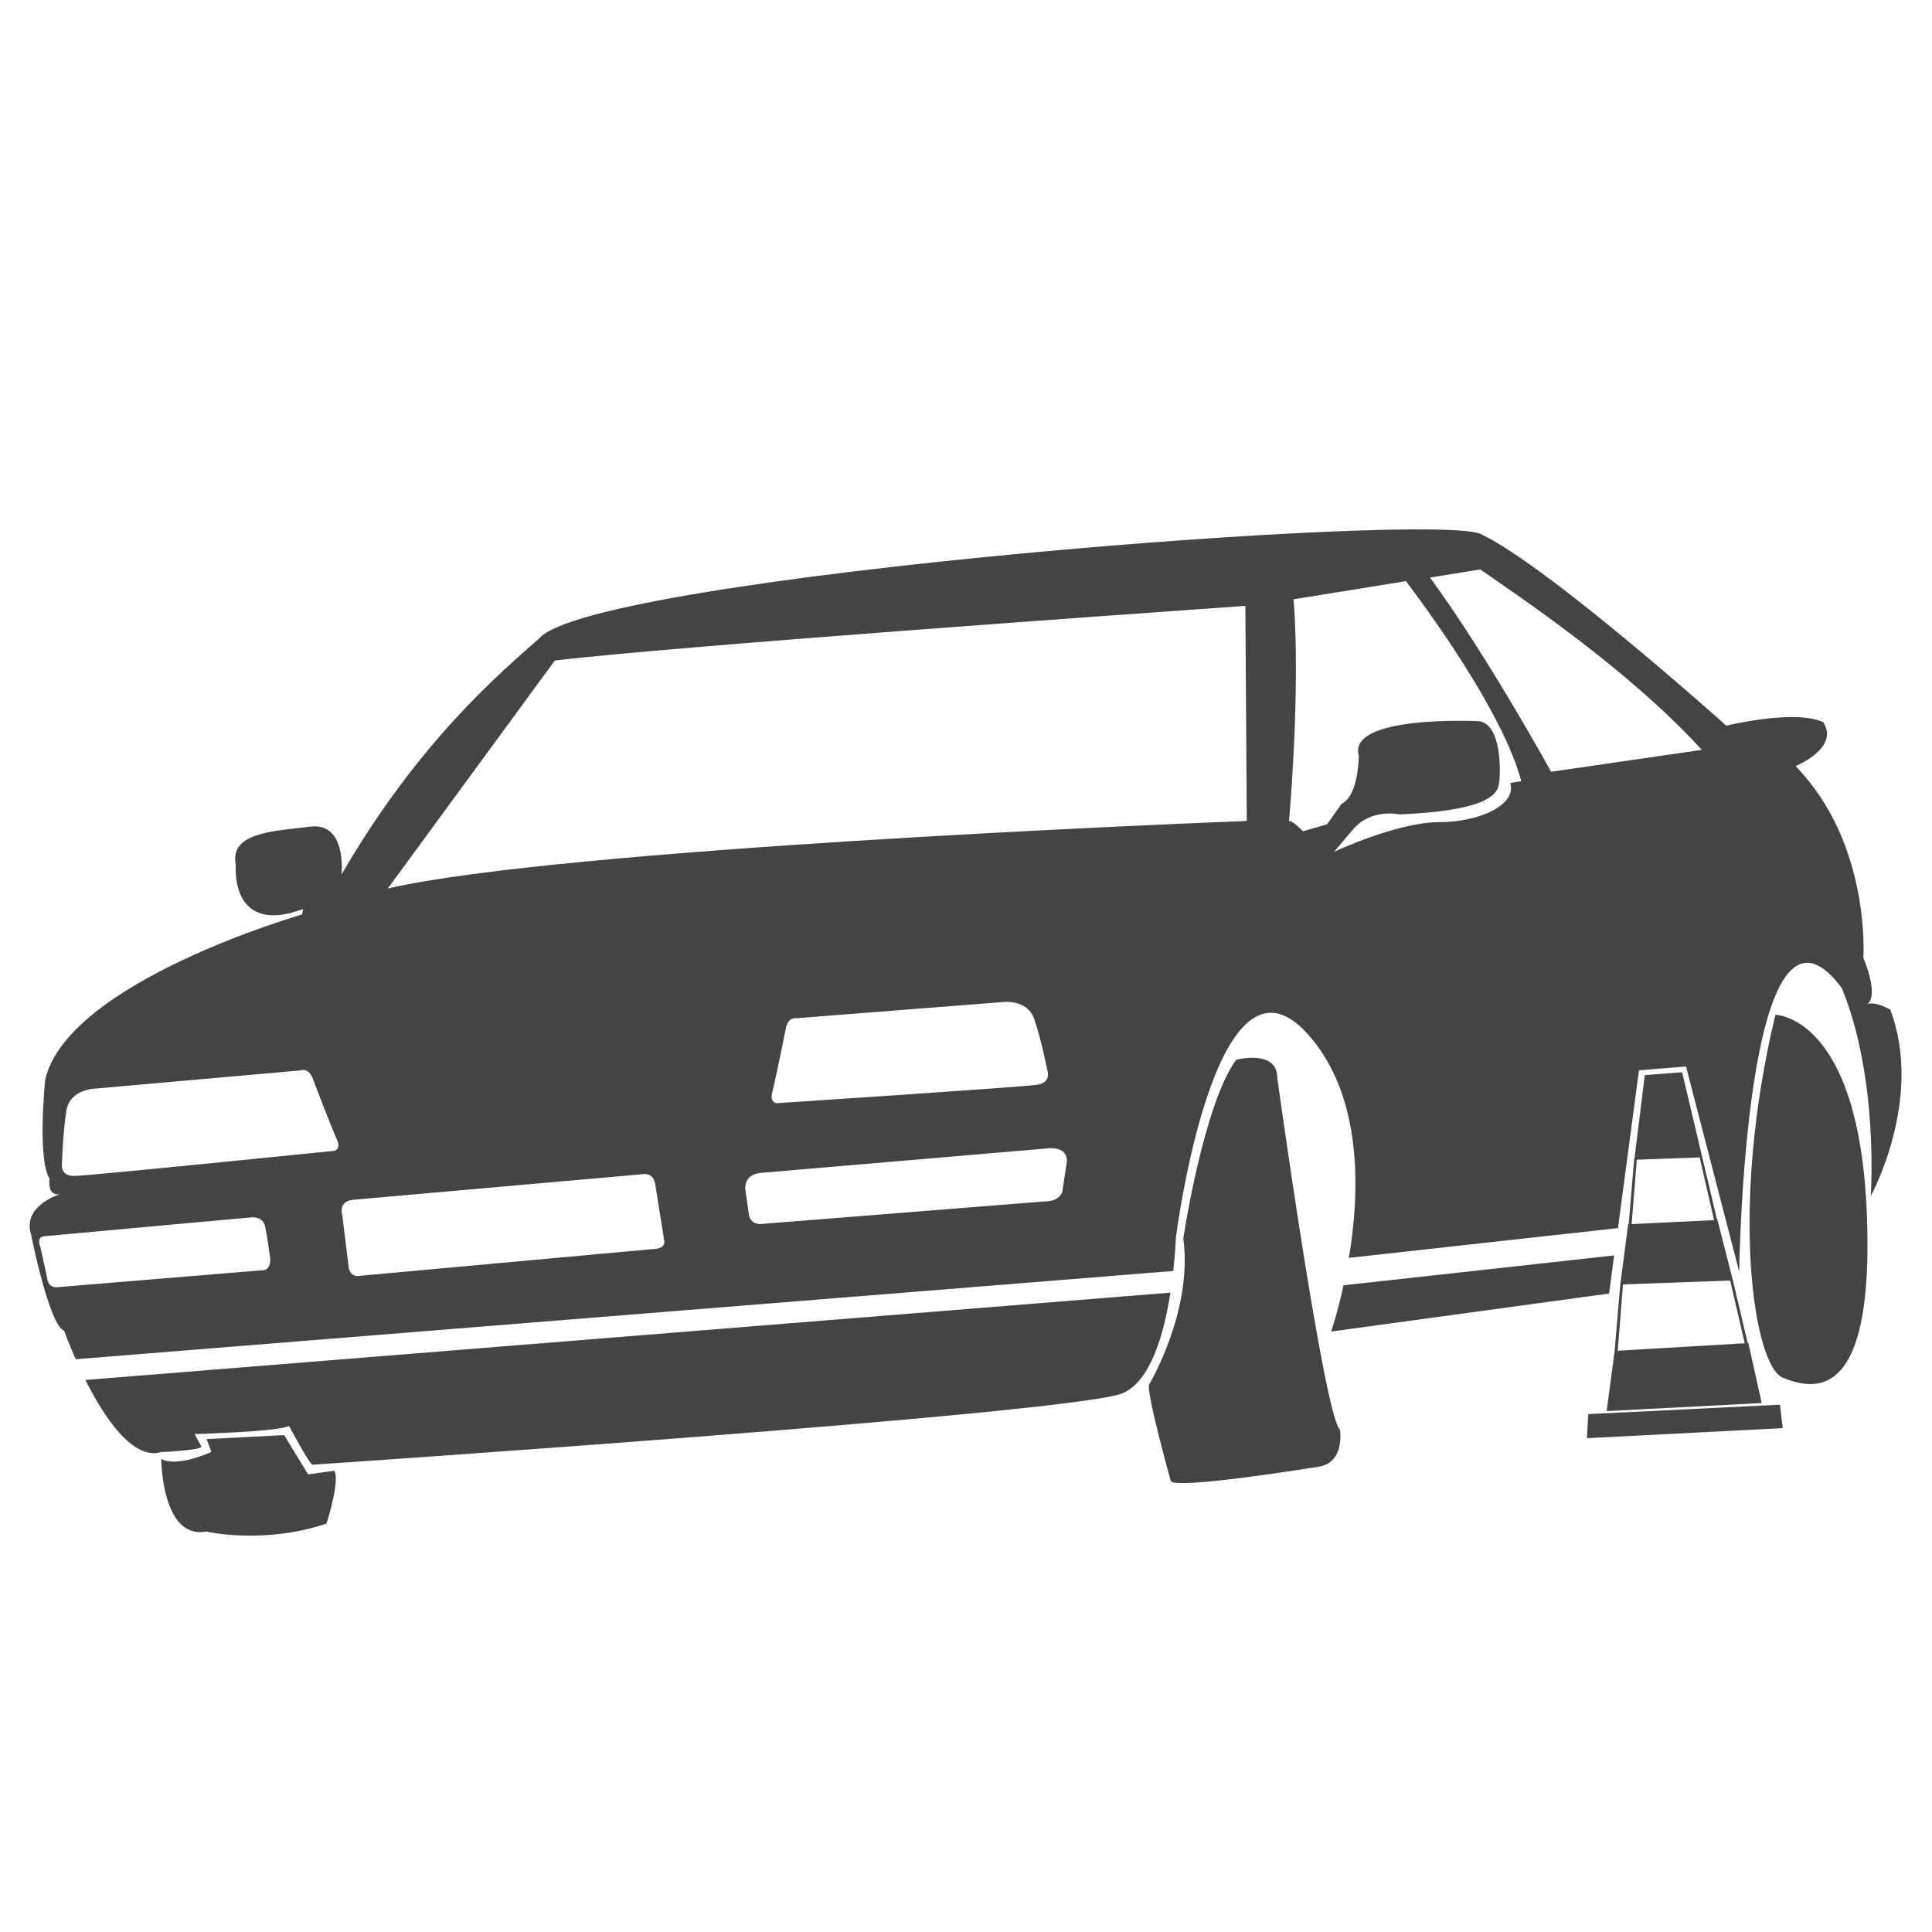
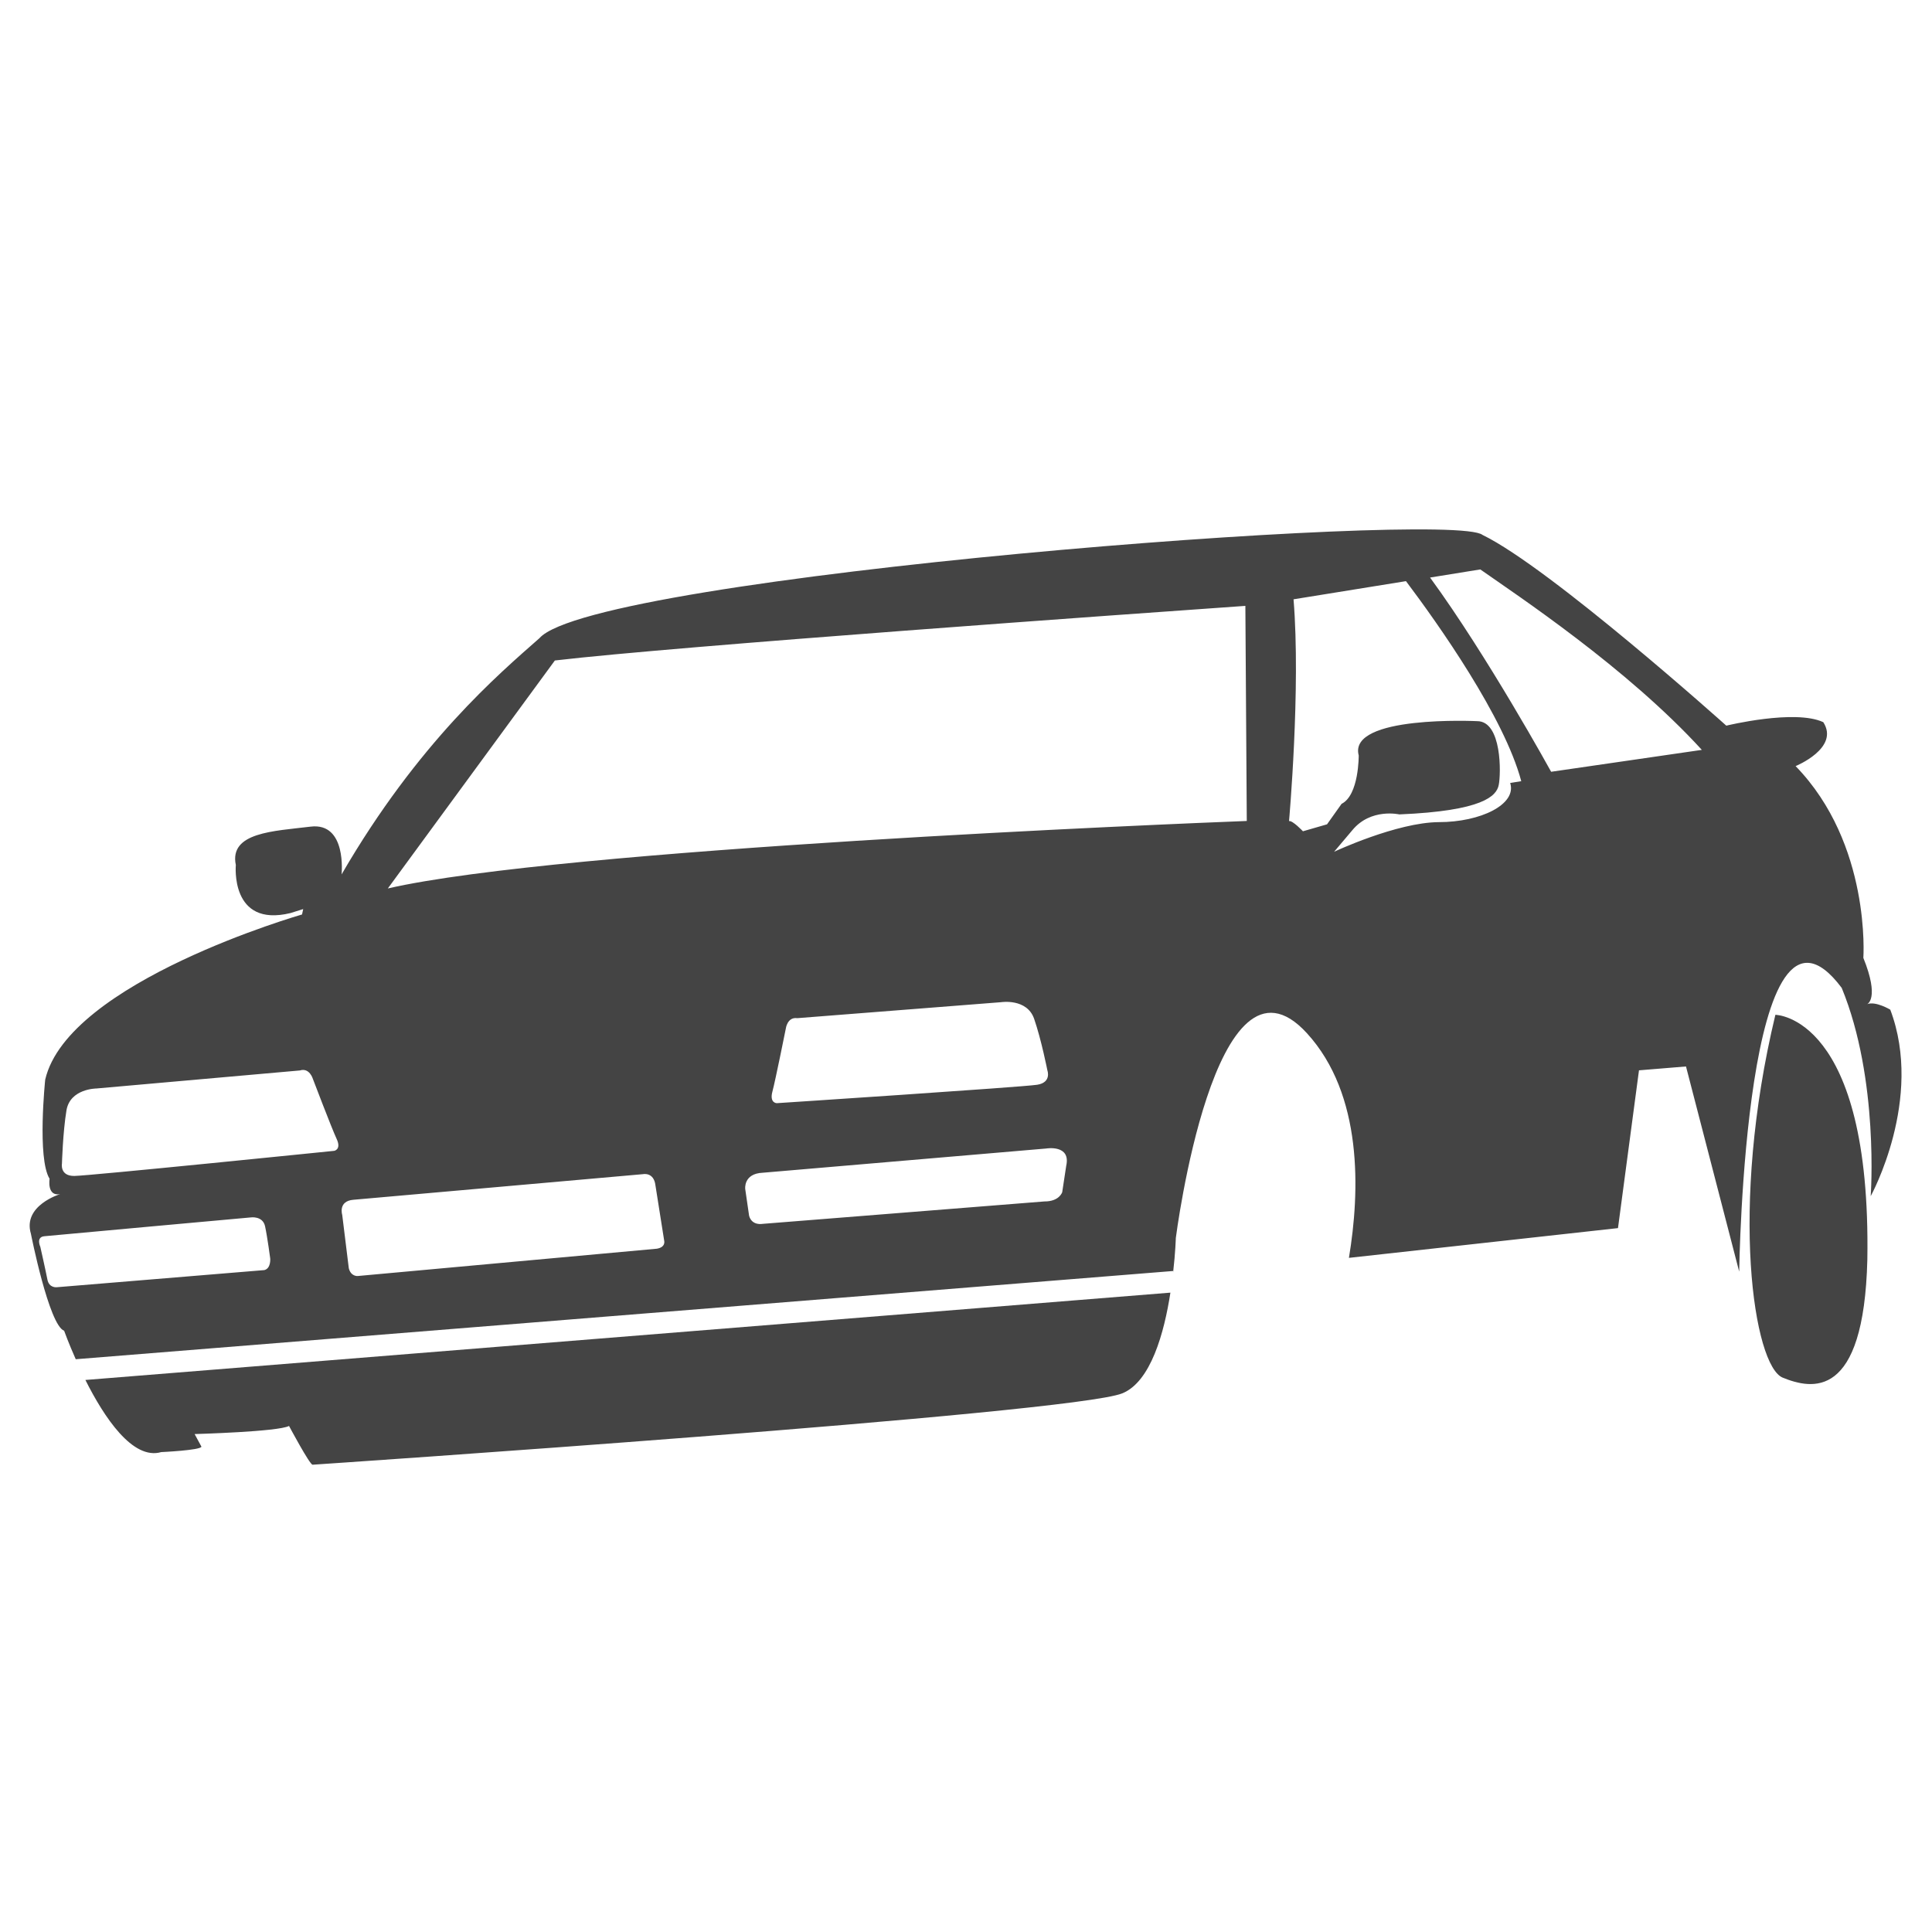
<svg xmlns="http://www.w3.org/2000/svg" id="Ebene_8" data-name="Ebene 8" version="1.1" viewBox="0 0 150 150">
  <defs>
    <style>
      .cls-1 {
        fill: #444;
        stroke-width: 0px;
      }
    </style>
  </defs>
  <g>
-     <path class="cls-1" d="M130.6,83.25l-2.9.22-.8,6.49h-.02s-.43,5.09-.43,5.09h-.04l-.61,4.68-.44,5.15-.62,4.68,12.04-.63-1.04-4.66h-.05l-1.15-4.87h0l-1.2-4.7h-.03l-1.15-4.87h0l-1.56-6.58ZM134.33,99.42l1.13,4.87-9.86.58.41-5.15,8.32-.3ZM133.08,94.73l-6.4.31.4-5,4.88-.18,1.12,4.87Z" />
-     <polygon class="cls-1" points="123.31 109.79 123.21 111.66 138.41 110.88 138.2 109.06 123.31 109.79" />
-     <path class="cls-1" d="M99.17,83.71c.03-2.28-3.2-1.43-3.2-1.43-2.55,3.53-4.1,13.87-4.1,13.87.77,5.61-2.64,11.32-2.64,11.32-.31.41,1.66,7.49,1.66,7.49.13.77,11.51-1.09,11.51-1.09,2.03-.32,1.64-2.85,1.64-2.85-1.25-1.18-4.87-27.31-4.87-27.31Z" />
    <path class="cls-1" d="M137.84,78.79c-3.61,15.04-1.67,27.26.57,28.17,2.24.91,6.3,1.79,6.57-9.16.31-18.97-7.14-19.01-7.14-19.01Z" />
-     <path class="cls-1" d="M23.92,114.47l-1.86-3.05-6.02.31.37.99s-2.62,1.24-3.89.55c0,0,.02,6.27,3.49,5.64,0,0,4.45,1.03,9.34-.62,0,0,1.08-3.38.6-4.1l-2.03.28Z" />
    <path class="cls-1" d="M6.63,107.14c1.45,2.89,3.67,6.25,5.89,5.6,0,0,3.05-.14,3.12-.42l-.53-.98s6.51-.18,7.33-.63c0,0,1.61,3.02,1.83,3.01,0,0,58.98-3.96,62.86-5.54,2.22-.9,3.26-4.71,3.74-7.82l-84.24,6.78Z" />
-     <path class="cls-1" d="M124.93,100.43l.39-2.96-21.01,2.32c-.47,2.18-.96,3.59-.96,3.59l21.58-2.95Z" />
    <path class="cls-1" d="M146.76,78.39s-1.13-.68-1.79-.43c0,0,.98-.42-.3-3.59,0,0,.62-8.84-5.26-14.89,0,0,3.44-1.4,2.15-3.41-2.2-1.03-7.53.27-7.53.27,0,0-13.67-12.26-18.93-14.81-2.46-1.96-68.99,3.18-73.22,8.02-3.12,2.75-9.41,8.08-15.36,18.34,0,0,.43-4.06-2.41-3.71-2.84.35-6.33.43-5.8,2.98,0,0-.46,4.87,4.24,3.73l.99-.31-.09.42s-18.17,5.21-19.94,12.82c0,0-.64,6.12.34,7.7,0,0-.23,1.39.82,1.19,0,0-2.93.88-2.27,3.08,0,0,1.4,7.1,2.58,7.53,0,0,.33.93.9,2.21l85.2-6.85v.11c.18-1.55.21-2.67.21-2.67,0,0,3.02-23.74,10.18-15.9,4.35,4.76,4.12,12.27,3.26,17.44l20.89-2.31,1.63-12.25,3.65-.3,4.13,15.93s.44-32.07,7.96-22.03c2.92,7.1,2.25,16.17,2.25,16.17,0,0,4.15-7.53,1.52-14.48ZM20.52,98.61l-16.11,1.33s-.6.08-.73-.6-.55-2.54-.55-2.54c0,0-.36-.76.32-.82.68-.07,16.02-1.46,16.02-1.46,0,0,.93-.14,1.11.69s.4,2.5.4,2.5c0,0,.07.77-.46.9ZM25.95,89.35s-19.03,1.94-20.18,1.95c-1.14.01-.96-.96-.96-.96,0,0,.07-2.44.35-4.13.28-1.69,2.32-1.7,2.32-1.7l15.8-1.4c.75-.24,1.01.65,1.01.65,0,0,1.45,3.81,1.84,4.65.4.84-.18.94-.18.94ZM50.99,96.95l-23.22,2.12s-.53.05-.69-.61l-.51-4.14s-.34-1.07.87-1.17l22.5-1.99s.83-.17.95.88l.68,4.3s.13.5-.58.61ZM82.78,90.52l-.31,2.04s-.22.73-1.39.72l-21.87,1.74s-.83.17-1.05-.63l-.3-2.07s-.16-1.21,1.37-1.27l22-1.88s1.93-.33,1.55,1.35ZM59.97,84.75c.24-.9,1.04-4.89,1.04-4.89,0,0,.11-.92.89-.81l15.82-1.24s2.01-.32,2.57,1.29c.56,1.62,1.03,4.01,1.03,4.01,0,0,.34.93-.79,1.11s-20.22,1.43-20.22,1.43c0,0-.58,0-.34-.9ZM30.11,68.98l12.97-17.7c9.42-1.11,44.95-3.63,53.61-4.24l.11,16.7c-5.23.2-53.3,2.16-66.69,5.24ZM103.58,66.13l1.42-1.68c1.43-1.73,3.64-1.22,3.64-1.22,6.5-.27,7.55-1.43,7.72-2.28.18-.85.26-4.97-1.68-4.96,0,0-10.03-.49-9.19,2.66,0,0,.03,3.08-1.33,3.76l-1.13,1.59-1.87.54s-.81-.86-1.08-.79c0,0,.92-10.29.35-17.22l8.73-1.41c2.52,3.35,7.63,10.57,8.95,15.53l-.86.14c.53,1.66-2.29,3.04-5.54,3.04-3.27.02-8.13,2.3-8.13,2.3ZM120.43,59.92s-4.93-8.97-9.4-15.08l3.9-.63c2.89,2.03,11.38,7.64,17.2,14.01l-11.7,1.7Z" />
  </g>
  <path class="cls-1" d="M121.13,67.06c-1.12-2.82.44-2.54.69-.91s.57,16.38-3.34,22.99c0,0,3.77-19.26,2.65-22.08Z" />
</svg>